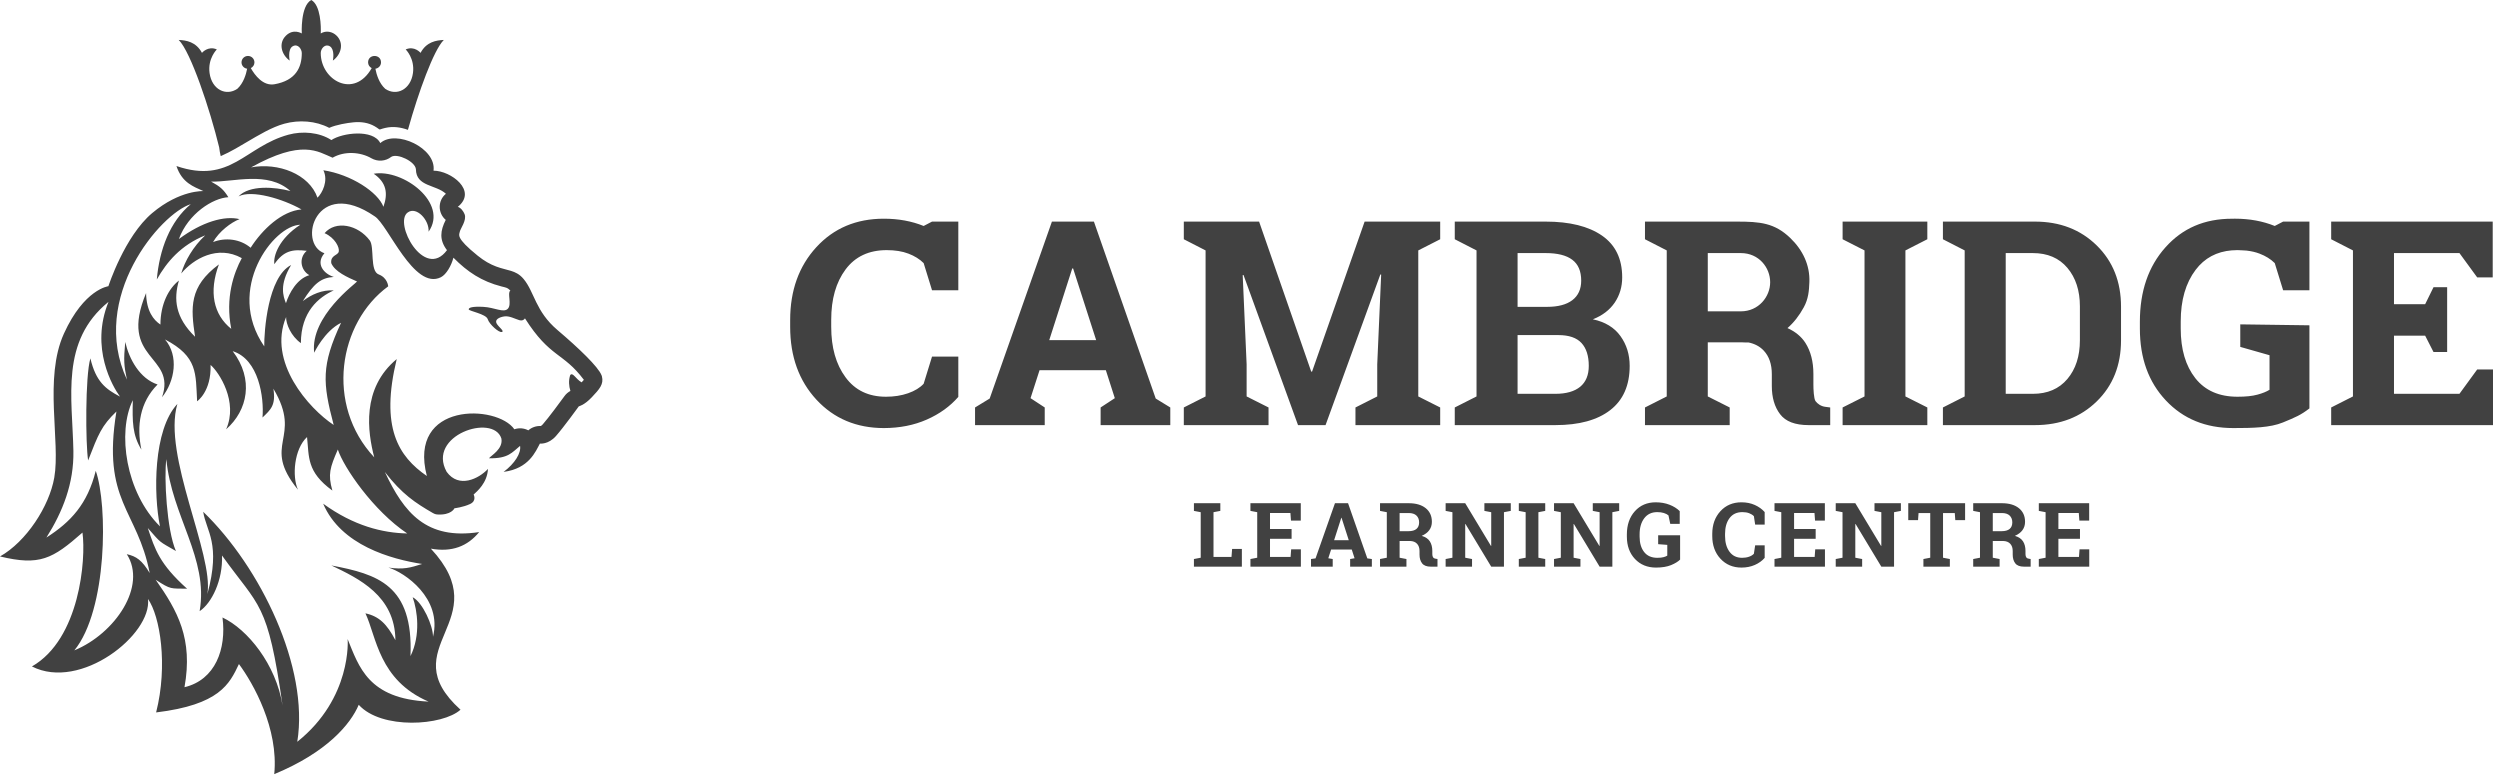
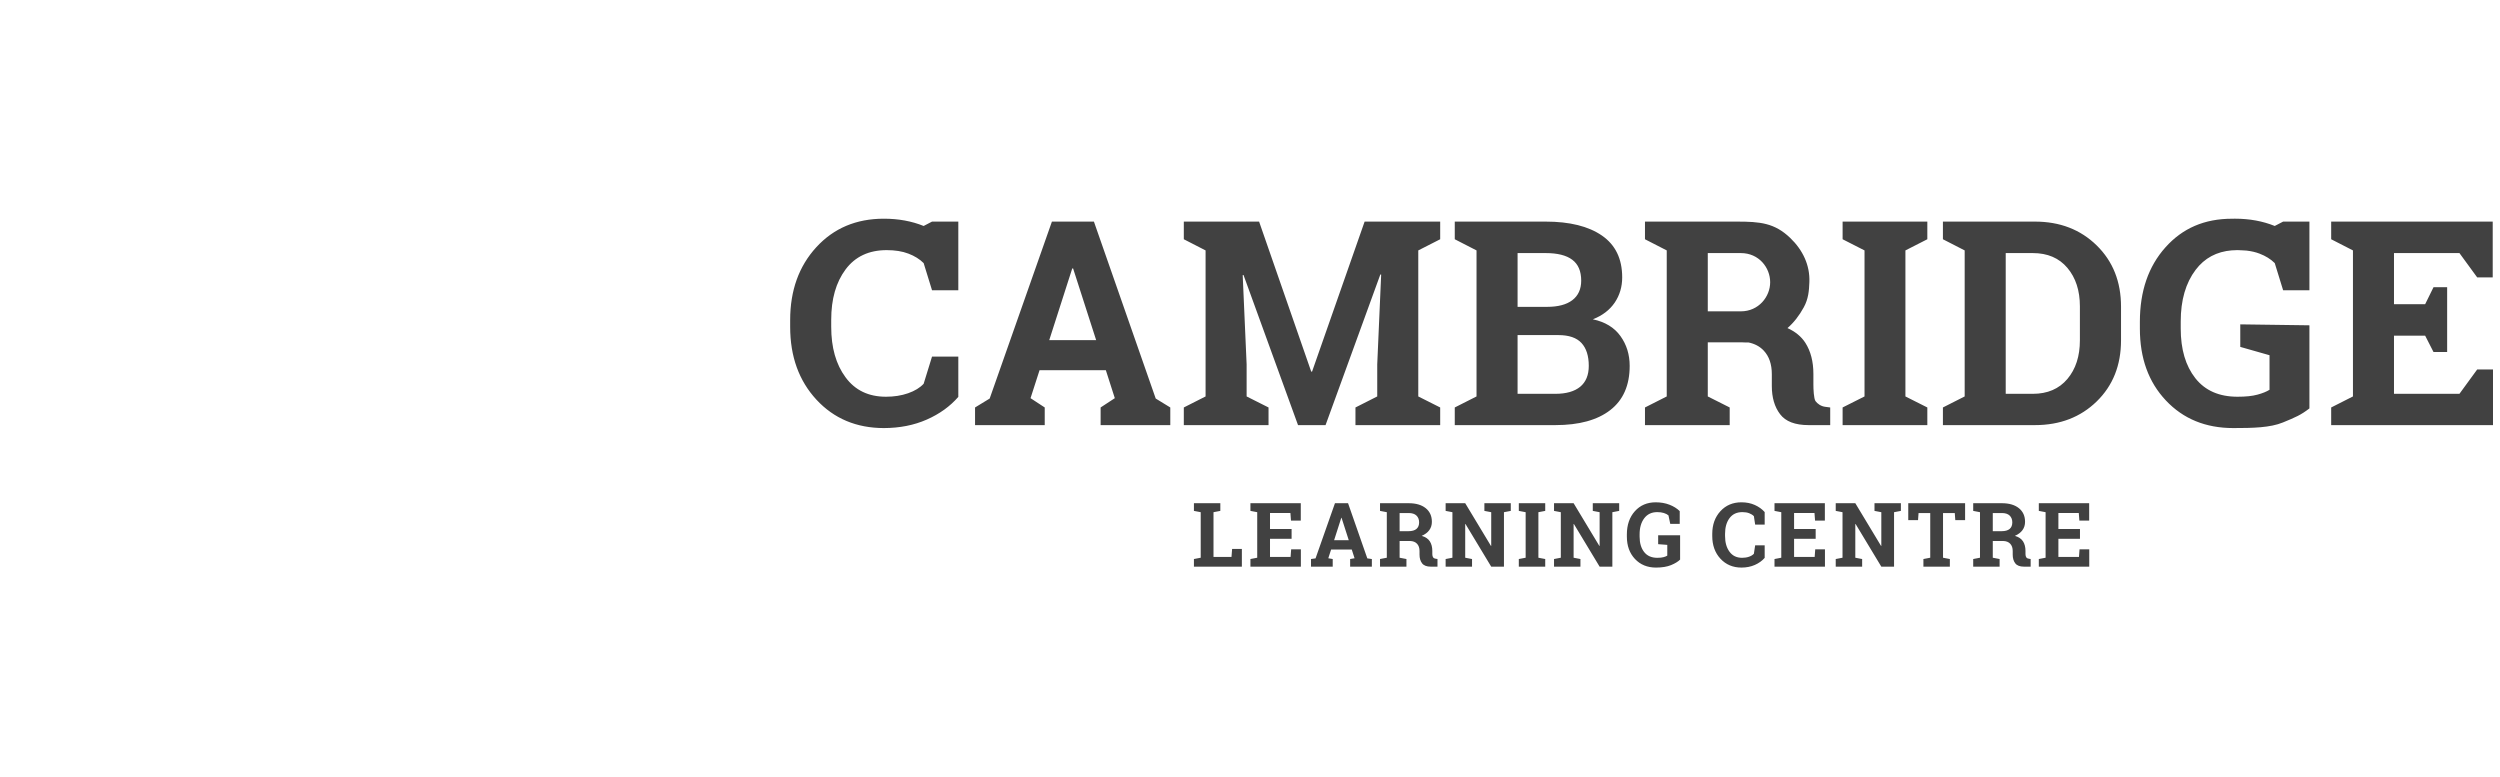
<svg xmlns="http://www.w3.org/2000/svg" width="309" height="96" viewBox="0 0 309 96" fill="none">
  <path d="M118.448 35.875H115.198L114.164 32.52C113.666 32.025 113.037 31.635 112.279 31.347C111.521 31.057 110.626 30.916 109.595 30.916C107.396 30.916 105.701 31.712 104.516 33.298C103.33 34.89 102.738 36.96 102.738 39.519V40.398C102.738 42.956 103.325 45.038 104.51 46.636C105.689 48.24 107.354 49.036 109.506 49.036C110.501 49.036 111.414 48.894 112.243 48.605C113.067 48.316 113.707 47.927 114.164 47.432L114.366 46.775L115.198 44.077H118.448V49.053C117.429 50.227 116.131 51.164 114.549 51.86C112.972 52.556 111.206 52.904 109.245 52.91C105.855 52.904 103.075 51.736 100.912 49.401C98.749 47.06 97.665 44.065 97.665 40.398V39.555C97.665 35.904 98.744 32.903 100.895 30.556C103.052 28.204 105.831 27.031 109.245 27.031C111.05 27.031 112.685 27.331 114.163 27.93V27.93L115.198 27.39H118.448V35.875H118.448ZM285.444 35.875H282.194L281.159 32.52C280.661 32.025 280.033 31.635 279.274 31.347C278.809 31.169 278.291 31.047 277.722 30.979L277.693 30.976L277.68 30.974L277.649 30.971L277.638 30.969H277.636C277.304 30.933 276.956 30.916 276.591 30.916H276.537L276.533 30.916H276.498C276.285 30.919 276.076 30.928 275.872 30.945V27.035C275.994 27.032 276.117 27.03 276.24 27.03C278.046 27.03 279.681 27.331 281.159 27.93V27.929L282.194 27.39H285.444V35.874V35.875ZM295.897 31.281V37.602H299.748L300.782 35.5H302.467V43.51H300.782L299.748 41.488H295.897V48.676H303.987L306.179 45.669H308.135V52.544H288.134V50.363L290.825 49V30.951L288.134 29.571V27.39H308.1V34.283H306.179L303.987 31.281C300.735 31.281 299.282 31.281 295.897 31.281L295.897 31.281ZM220.933 40.551C221.907 40.993 222.643 41.599 223.143 42.374C223.804 43.409 224.135 44.694 224.135 46.219V47.516C224.135 48.077 224.179 49.275 224.399 49.581C224.623 49.89 225.061 50.211 225.577 50.279L226.214 50.363V52.544H223.552C221.875 52.544 220.698 52.096 220.019 51.193C219.334 50.296 218.997 49.136 218.997 47.707V46.255C218.997 45.017 218.666 44.049 217.999 43.337C217.515 42.82 216.883 42.483 216.104 42.325C215.82 42.332 215.529 42.328 215.23 42.31H211.082V49L213.79 50.363V52.544H203.319V50.363L206.009 49V30.951L203.318 29.571L203.319 27.39H214.673C217.547 27.39 219.334 27.552 221.272 29.41C222.848 30.922 223.714 32.798 223.639 34.85C223.599 35.951 223.517 36.942 222.949 37.98C222.385 39.013 221.715 39.874 220.933 40.551H220.933ZM120.517 50.363L122.324 49.26L130.017 27.39H135.208L142.847 49.26L144.648 50.363V52.544H136.037V50.363L137.791 49.213L136.683 45.757H128.488L127.374 49.213L129.128 50.363V52.544H120.516V50.363H120.517ZM129.685 42.043H135.486L132.636 33.18H132.529L129.685 42.043H129.685ZM170.712 33.941L170.611 33.923L163.838 52.544H160.436L153.697 33.988L153.597 34.006L154.083 45.044V49L156.791 50.363V52.544H146.319V50.363L149.01 49V30.951L146.319 29.571V27.39H155.624L162.065 45.928H162.172L168.667 27.39H178.007V29.571L175.299 30.951V49L178.007 50.363V52.544H167.535V50.363L170.226 49V45.044L170.712 33.941H170.712ZM191.045 27.39C194.02 27.39 196.337 27.968 198.002 29.117C199.674 30.273 200.503 31.995 200.503 34.283C200.503 35.451 200.195 36.488 199.579 37.402C198.957 38.316 198.056 39.005 196.876 39.466C198.394 39.79 199.532 40.48 200.29 41.541C201.048 42.597 201.428 43.823 201.428 45.221C201.428 47.626 200.628 49.449 199.028 50.687C197.434 51.925 195.17 52.544 192.243 52.544H179.809V50.363L182.499 49V30.951L179.809 29.571V27.39H191.045H191.045ZM187.572 41.417V48.676H192.242C193.582 48.676 194.607 48.381 195.312 47.803C196.017 47.219 196.373 46.358 196.373 45.22C196.373 43.988 196.071 43.045 195.472 42.396C194.868 41.742 193.919 41.417 192.622 41.417H187.572V41.417ZM187.572 37.927H191.217C192.568 37.927 193.611 37.655 194.34 37.101C195.069 36.547 195.436 35.739 195.436 34.684C195.436 33.516 195.069 32.661 194.334 32.107C193.599 31.553 192.503 31.281 191.045 31.281H187.573V37.927H187.572ZM211.082 38.481H215.175C217.358 38.481 218.793 36.688 218.793 34.881C218.793 33.076 217.397 31.281 215.175 31.281H211.082V38.481ZM227.746 29.571V27.39H238.218L238.218 29.571L235.51 30.951V49L238.218 50.363V52.544H227.746V50.363L230.455 49V30.951L227.746 29.571ZM251.516 27.39C254.61 27.39 257.152 28.375 259.155 30.338C261.158 32.302 262.159 34.82 262.159 37.897V42.06C262.159 45.144 261.158 47.661 259.155 49.614C257.152 51.565 254.61 52.544 251.516 52.544H240.144V50.363L242.834 49V30.951L240.144 29.571V27.39H251.516V27.39ZM247.907 31.281V48.676H251.256C253.075 48.676 254.498 48.062 255.529 46.842C256.559 45.621 257.075 44.029 257.075 42.06V37.862C257.075 35.916 256.559 34.33 255.529 33.109C254.498 31.889 253.075 31.281 251.256 31.281H247.907ZM277.636 30.97C277.303 30.936 276.955 30.918 276.591 30.916L277.636 30.97ZM275.872 30.941C273.979 31.092 272.482 31.896 271.381 33.351C270.154 34.972 269.538 37.101 269.538 39.725V40.621C269.538 43.18 270.142 45.22 271.345 46.748C272.548 48.275 274.285 49.036 276.555 49.036C277.574 49.036 278.398 48.953 279.026 48.776C279.66 48.605 280.152 48.405 280.513 48.175V43.906L276.898 42.876V40.091L285.444 40.208V50.48C284.384 51.299 283.742 51.568 282.171 52.215C280.597 52.864 278.439 52.909 276.033 52.909C272.619 52.909 269.84 51.771 267.701 49.495C265.555 47.219 264.489 44.265 264.489 40.621V39.761C264.489 35.992 265.54 32.929 267.653 30.568C269.765 28.207 272.47 27.035 275.872 27.035V30.941L275.872 30.941Z" fill="#414141" />
  <path d="M147.569 70.039V69.096L148.408 68.934V63.307L147.569 63.146V62.197H150.833V63.146L149.989 63.307V68.833H152.213L152.289 67.848H153.495V70.038H147.569V70.039ZM159.641 66.593H156.973V68.833H159.517L159.587 67.896H160.788V70.039H154.553V69.096L155.392 68.934V63.307L154.553 63.146V62.197H160.777V64.346H159.565L159.495 63.41H156.973V65.381H159.641V66.592V66.593ZM162.039 69.096L162.602 69.015L165.001 62.197H166.619L169 69.015L169.562 69.096V70.039H166.877V69.096L167.424 69L167.078 67.923H164.524L164.177 69L164.723 69.096V70.039H162.039V69.096H162.039ZM164.897 66.765H166.705L165.817 64.002H165.783L164.897 66.765ZM174.111 62.197C175.007 62.197 175.707 62.401 176.217 62.81C176.725 63.218 176.98 63.78 176.98 64.497C176.98 64.892 176.873 65.236 176.66 65.526C176.448 65.817 176.135 66.052 175.723 66.232C176.189 66.368 176.524 66.594 176.729 66.912C176.932 67.23 177.034 67.625 177.034 68.094V68.493C177.034 68.666 177.069 68.8 177.137 68.894C177.205 68.989 177.318 69.046 177.477 69.065L177.673 69.09V70.039H176.854C176.339 70.039 175.977 69.901 175.768 69.623C175.557 69.348 175.453 68.991 175.453 68.552V68.105C175.453 67.725 175.352 67.427 175.147 67.208C174.944 66.991 174.656 66.877 174.285 66.866H172.991V68.934L173.836 69.096V70.039H170.571V69.096L171.41 68.934V63.308L170.571 63.146V62.197H174.111H174.111ZM172.991 65.655H174.082C174.524 65.655 174.853 65.561 175.075 65.376C175.294 65.188 175.404 64.92 175.404 64.567C175.404 64.216 175.294 63.935 175.077 63.725C174.858 63.516 174.537 63.411 174.111 63.411H172.991V65.655L172.991 65.655ZM186.733 62.197V63.146L185.889 63.308V70.039H184.314L181.131 64.762L181.1 64.767V68.934L181.944 69.096V70.039H178.68V69.096L179.519 68.934V63.308L178.68 63.146V62.197H181.1L184.282 67.475L184.315 67.471V63.308L183.47 63.146V62.198H186.733L186.733 62.197ZM187.725 63.146V62.197H190.99V63.146L190.145 63.308V68.934L190.99 69.096V70.039H187.725V69.096L188.57 68.934V63.308L187.725 63.146ZM200.131 62.197V63.146L199.287 63.308V70.039H197.713L194.53 64.762L194.498 64.767V68.934L195.342 69.096V70.039H192.078V69.096L192.917 68.934V63.308L192.078 63.146V62.197H194.498L197.679 67.475L197.713 67.471V63.308L196.868 63.146V62.198H200.131L200.131 62.197ZM207.661 69.166C207.406 69.418 207.031 69.646 206.542 69.848C206.051 70.05 205.43 70.151 204.68 70.153C203.615 70.151 202.749 69.798 202.082 69.089C201.414 68.379 201.081 67.458 201.081 66.322V66.054C201.081 64.879 201.409 63.925 202.068 63.188C202.727 62.453 203.586 62.086 204.647 62.086C205.264 62.086 205.829 62.183 206.339 62.38C206.849 62.575 207.273 62.839 207.614 63.174V64.751H206.444L206.222 63.701C206.078 63.578 205.888 63.48 205.651 63.407C205.415 63.333 205.143 63.297 204.837 63.297C204.148 63.297 203.612 63.55 203.229 64.056C202.847 64.561 202.655 65.225 202.655 66.043V66.322C202.655 67.12 202.843 67.756 203.218 68.232C203.593 68.708 204.135 68.945 204.842 68.945C205.16 68.945 205.417 68.92 205.613 68.865C205.811 68.811 205.964 68.749 206.076 68.677V67.346L204.949 67.26V66.157H207.661V69.166ZM218.115 64.843H216.939L216.779 63.797C216.624 63.642 216.428 63.521 216.192 63.431C215.955 63.341 215.676 63.297 215.355 63.297C214.669 63.297 214.141 63.545 213.771 64.039C213.402 64.535 213.217 65.181 213.217 65.978V66.252C213.217 67.05 213.4 67.699 213.77 68.197C214.137 68.697 214.656 68.945 215.327 68.945C215.637 68.945 215.922 68.901 216.18 68.811C216.437 68.721 216.636 68.6 216.779 68.445L216.939 67.399H218.114V68.951C217.797 69.317 217.392 69.609 216.899 69.826C216.407 70.043 215.857 70.151 215.245 70.153C214.189 70.151 213.322 69.787 212.648 69.059C211.974 68.33 211.635 67.395 211.635 66.252V65.989C211.635 64.852 211.972 63.916 212.642 63.184C213.315 62.451 214.181 62.085 215.245 62.085C215.857 62.085 216.406 62.195 216.897 62.416C217.388 62.637 217.793 62.929 218.114 63.291V64.843L218.115 64.843ZM224.416 66.593H221.749V68.833H224.293L224.363 67.896H225.564V70.039H219.329V69.096L220.167 68.934V63.307L219.329 63.146V62.197H225.553V64.346H224.341L224.271 63.41H221.749V65.381H224.417V66.592L224.416 66.593ZM234.949 62.197V63.146L234.105 63.308V70.039H232.531L229.348 64.762L229.316 64.767V68.934L230.161 69.096V70.039H226.896V69.096L227.735 68.934V63.308L226.896 63.146V62.197H229.316L232.498 67.475L232.531 67.471V63.308L231.687 63.146V62.198H234.949L234.949 62.197ZM242.886 62.197V64.287H241.674L241.61 63.411H240.158V68.934L241.002 69.096V70.039H237.734V69.096L238.578 68.934V63.411H237.134L237.069 64.287H235.861V62.197H242.886H242.886ZM247.428 62.197C248.324 62.197 249.024 62.401 249.534 62.81C250.042 63.218 250.297 63.78 250.297 64.497C250.297 64.892 250.19 65.236 249.977 65.526C249.765 65.817 249.453 66.052 249.04 66.232C249.506 66.368 249.841 66.594 250.046 66.912C250.249 67.23 250.35 67.625 250.35 68.094V68.493C250.35 68.666 250.385 68.8 250.454 68.894C250.522 68.989 250.635 69.046 250.794 69.065L250.989 69.09V70.039H250.171C249.656 70.039 249.294 69.901 249.085 69.623C248.874 69.348 248.771 68.991 248.771 68.552V68.105C248.771 67.725 248.669 67.427 248.465 67.208C248.261 66.991 247.973 66.877 247.601 66.866H246.308V68.934L247.152 69.096V70.039H243.888V69.096L244.727 68.934V63.308L243.888 63.146V62.197H247.428H247.428ZM246.308 65.655H247.4C247.841 65.655 248.171 65.561 248.392 65.376C248.612 65.188 248.721 64.92 248.721 64.567C248.721 64.216 248.612 63.935 248.394 63.725C248.176 63.516 247.854 63.411 247.428 63.411H246.308V65.655V65.655ZM257.085 66.593H254.417V68.833H256.961L257.031 67.896H258.232V70.039H251.997V69.096L252.836 68.934V63.307L251.997 63.146V62.197H258.221V64.346H257.009L256.939 63.41H254.417V65.381H257.085V66.592V66.593Z" fill="#414141" />
-   <path d="M36.744 91.684C38.221 82.514 32.214 70.108 25.115 63.253C25.481 65.667 27.337 67.152 25.634 73.424C26.442 68.516 20.052 56.261 21.924 49.927C18.927 53.134 18.966 61.085 19.774 65.061C15.546 60.878 14.459 53.443 16.417 49.462C16.351 52.136 16.363 53.743 17.477 55.575C16.864 52.649 17.284 49.718 19.476 47.524C17.278 46.799 15.959 44.389 15.479 42.266C15.268 44.605 15.318 45.127 15.687 46.928C10.973 36.743 19.874 26.378 23.583 25.232C21.012 27.37 19.705 30.839 19.381 34.547C20.628 32.361 22.328 30.324 25.363 29.086C23.869 30.488 22.854 32.252 22.396 33.802C23.895 32.005 26.881 30.234 29.887 31.904C28.901 33.725 27.822 36.78 28.583 40.648C26.381 38.881 25.79 36.078 27.058 32.68C23.349 35.428 23.573 38.023 24.11 41.623C21.653 39.237 21.443 36.973 22.115 34.675C20.839 35.658 19.837 37.595 19.828 40.118C18.979 39.553 18.102 38.469 18.055 36.224C14.57 44.604 21.861 43.797 20.024 49.101C21.621 47.113 22.123 43.982 20.393 41.955C24.478 44.094 24.173 46.165 24.362 49.599C24.362 49.599 26.127 48.418 26.027 45.106C27.085 46.015 29.467 49.678 27.948 53.062C30.62 50.727 31.415 46.876 28.759 43.403C31.991 44.418 32.65 49.119 32.445 51.605C33.454 50.634 34.115 50.096 33.792 48.044C37.508 54.278 32.185 54.813 36.831 60.531C36.076 58.897 36.35 55.497 37.95 54.019C38.215 56.477 37.883 58.309 41.082 60.633C40.505 58.622 40.787 57.795 41.757 55.56C42.47 57.768 46.164 63.153 50.333 65.935C47.304 65.873 43.733 65.008 39.942 62.254C42.136 67.407 48.363 69.115 52.178 69.707C50.701 70.171 49.897 70.421 48.01 70.153C50.004 70.739 54.689 73.949 53.52 78.707C53.53 77.345 52.25 74.465 51.007 73.816C51.591 75.454 52.015 78.501 50.736 81.096C51.106 72.287 46.659 70.975 40.955 69.888C44.356 71.517 48.827 73.63 48.872 79.127C47.827 77.142 46.861 76.174 45.168 75.808C46.535 78.696 46.81 84.067 52.97 86.719C45.51 86.363 44.373 82.422 42.965 78.986C42.984 79.011 43.517 86.281 36.744 91.684H36.744ZM33.897 95.684C40.403 92.998 43.331 89.505 44.339 87.113C47.145 90.215 54.709 89.708 56.919 87.721C48.316 79.94 61.604 76.803 53.255 67.814C55.864 68.279 57.787 67.522 59.226 65.766C52.695 66.754 49.943 63.396 47.568 58.337C49.678 61.07 51.346 62.162 53.506 63.413C53.678 63.516 53.846 63.575 54.005 63.587C55.788 63.715 56.173 62.822 56.173 62.822C56.173 62.822 57.227 62.702 58.094 62.3C58.964 61.896 58.539 61.126 58.539 61.126C58.966 60.731 60.223 59.695 60.314 57.958C59.186 59.17 56.716 60.406 55.206 58.316C52.717 53.824 60.935 51.069 61.966 54.181C62.23 55.479 60.698 56.299 60.435 56.642C62.841 56.695 63.301 55.901 64.28 55.112C64.436 55.986 63.629 57.296 62.244 58.325C65.385 57.922 66.211 55.783 66.731 54.825C66.731 54.825 67.767 54.973 68.722 53.886C69.676 52.801 71.543 50.221 71.543 50.221C71.543 50.221 72.217 50.088 73.151 49.096C74.085 48.102 74.655 47.491 74.393 46.501C74.38 46.447 74.365 46.408 74.349 46.38C73.938 45.328 71.54 43.033 68.904 40.794C66.165 38.468 66.075 36.113 64.717 34.483C64.462 34.178 64.2 33.964 63.925 33.805C62.956 33.239 61.816 33.347 60.195 32.405C59.836 32.195 59.453 31.934 59.041 31.602C56.255 29.352 56.767 29.022 56.831 28.641C56.898 28.26 57.721 27.218 57.423 26.471C57.282 26.119 56.971 25.685 56.587 25.565C59.057 23.573 55.715 21.094 53.583 21.094C53.961 18.316 48.942 15.97 47.004 17.686C46.118 15.924 42.286 16.415 40.96 17.312C39.454 16.333 37.366 16.184 35.666 16.644C30.28 18.106 28.5 22.808 21.808 20.523C22.498 22.6 23.919 23.065 25.147 23.62C25.147 23.62 22.246 23.451 18.82 26.328C15.391 29.204 13.398 35.376 13.398 35.376C13.398 35.376 10.401 35.73 7.899 41.239C5.399 46.751 7.49 54.566 6.708 59.034C6.086 62.597 3.241 66.955 0 68.777C4.908 69.959 6.487 69.09 10.193 65.826C10.648 69.111 9.864 78.987 3.946 82.373C9.953 85.441 18.808 78.409 18.29 74.034C19.784 76.141 20.776 82.222 19.296 88.057C27.134 87.107 28.367 84.547 29.532 82.076C31.31 84.465 34.452 90.061 33.897 95.684L33.897 95.684ZM47.606 10.971C46.86 10.287 46.537 9.22 46.398 8.494L46.415 8.491H46.416L46.433 8.488H46.433L46.451 8.484H46.452L46.469 8.48H46.47L46.487 8.476H46.487L46.504 8.472H46.505L46.522 8.467H46.522L46.539 8.461H46.539C46.86 8.359 47.093 8.062 47.093 7.71C47.093 6.653 45.495 6.653 45.495 7.71C45.495 8.022 45.678 8.289 45.942 8.419C43.767 12.268 39.644 9.93 39.644 6.558C39.644 6.078 40.051 5.523 40.558 5.636C41.294 5.807 41.256 6.916 41.141 7.49L41.142 7.489V7.49C42.172 6.745 42.547 5.347 41.61 4.415C41.084 3.891 40.286 3.743 39.644 4.135C39.69 3.327 39.651 0.645 38.472 0C37.114 0.746 37.301 4.136 37.301 4.136C37.301 4.136 36.271 3.483 35.334 4.415C34.397 5.347 34.773 6.745 35.803 7.49C35.803 7.49 35.521 6.093 36.177 5.72C36.833 5.347 37.301 6.093 37.301 6.558C37.301 8.351 36.552 9.946 33.929 10.413C32.516 10.663 31.5 9.302 31.001 8.419C31.265 8.29 31.449 8.022 31.449 7.71C31.449 7.271 31.091 6.915 30.65 6.915C30.209 6.915 29.851 7.271 29.851 7.71C29.851 8.113 30.155 8.442 30.547 8.493C30.408 9.219 30.084 10.287 29.339 10.971C27.95 11.926 26.185 11.082 25.903 9.032C25.655 7.217 26.8 6.11 26.8 6.11C25.711 5.628 24.963 6.534 24.963 6.534C24.225 5.155 23.006 4.98 22.089 4.937C23.572 6.398 25.945 13.499 27.088 18.21C27.135 18.609 27.201 18.97 27.282 19.298C28.497 18.776 29.797 17.976 30.511 17.556C31.911 16.736 33.587 15.711 35.154 15.286C36.958 14.796 39.018 14.924 40.689 15.803C41.588 15.408 42.888 15.198 43.694 15.119C44.596 15.031 45.521 15.151 46.312 15.611C47.223 16.142 46.579 16.05 47.628 15.809C48.578 15.59 49.522 15.723 50.42 16.049L50.421 16.046L50.422 16.043L50.423 16.04L50.423 16.037L50.424 16.034L50.425 16.031L50.426 16.03V16.027L50.426 16.025L50.427 16.024L50.428 16.022V16.02L50.429 16.018L50.429 16.017V16.016L50.43 16.014V16.012L50.431 16.009L50.431 16.008L50.435 15.996L50.435 15.993L50.436 15.991L50.437 15.988L50.439 15.982L50.44 15.978L50.455 15.924V15.924C51.7 11.471 53.597 6.176 54.855 4.937C53.937 4.98 52.719 5.155 51.98 6.534C51.98 6.534 51.232 5.628 50.143 6.11C50.143 6.11 51.289 7.217 51.041 9.032C50.758 11.081 48.994 11.925 47.605 10.972V10.971L47.606 10.971ZM51.407 20.915C51.427 23.091 53.886 22.799 55.116 23.953C54.093 24.776 54.099 26.341 55.093 27.177C54.413 28.52 54.276 29.646 55.246 30.921C52.457 34.699 48.587 27.518 50.401 26.256C51.48 25.476 53.078 27.204 52.974 28.636C55.458 25.106 49.831 20.848 46.189 21.474C47.796 22.578 47.966 23.925 47.392 25.56C46.716 23.749 43.397 21.568 39.969 21.044C40.609 22.353 39.832 23.867 39.24 24.435C38.217 21.506 34.388 20.062 31.032 20.687C37.352 17.18 39.263 18.729 41.108 19.493C42.573 18.641 44.556 18.777 45.903 19.561C46.688 20.009 47.657 19.946 48.37 19.38C49.127 18.92 51.322 19.963 51.407 20.915V20.915ZM26.09 22.446C28.928 22.52 33.08 21.096 35.897 23.613C33.925 23.093 30.827 22.85 29.48 24.277C31.101 23.419 34.986 24.588 37.269 25.885C34.831 26.083 32.429 28.352 30.978 30.622C29.681 29.523 27.848 29.328 26.332 29.922C27.083 28.604 28.563 27.482 29.608 27.085C27.754 26.624 24.974 27.418 22.109 29.547C23.259 26.4 26.32 24.473 28.226 24.375C27.642 23.431 27.202 23.05 26.09 22.446V22.446ZM38.234 34.01C36.696 34.471 35.75 36.203 35.343 37.477C34.996 36.597 34.501 35.21 35.984 32.757C33.09 34.231 32.638 40.987 32.662 42.813C27.787 35.736 33.827 27.838 37.117 27.78C34.472 29.501 33.755 31.654 33.911 32.653C35.065 30.975 36.173 30.79 37.913 31.001C36.891 31.881 37.158 33.409 38.234 34.01L38.234 34.01ZM9.072 55.739C8.944 49.12 7.428 42.165 13.411 37.308C11.1 42.993 13.945 47.833 14.834 49.021C13.056 48.095 11.851 47.173 11.172 44.294C10.525 46.48 10.573 54.912 10.892 56.91C12.173 53.616 12.549 52.638 14.39 50.86C12.564 62.007 16.982 62.962 18.503 70.831C17.555 69.245 16.846 68.753 15.67 68.496C18.196 72.423 14.251 78.29 9.188 80.387C13.279 75.389 13.329 62.416 11.835 58.193C10.813 62.292 8.764 64.505 5.736 66.441C7.752 63.255 9.142 59.752 9.072 55.739L9.072 55.739ZM21.744 68.107C20.611 65.529 20.255 58.973 20.561 56.747C21.195 63.774 25.814 69.015 24.673 75.541C26.169 74.553 27.558 71.701 27.44 68.66C32.081 75.141 33.082 74.3 34.924 87.194C34.109 82.111 30.607 77.79 27.5 76.32C28.005 80.217 26.612 84.029 22.803 84.939C23.877 78.951 21.96 75.52 19.241 71.656C21.185 72.919 21.055 72.714 23.121 72.765C19.713 69.704 19.16 67.922 18.27 65.267C19.977 67.213 19.583 66.853 21.744 68.107L21.744 68.107ZM71.888 47.258C71.153 46.846 70.811 45.973 70.481 46.355C70.25 47.035 70.319 47.721 70.502 48.32C70.217 48.474 69.967 48.686 69.775 48.952C69.27 49.646 67.807 51.631 67.079 52.458C66.96 52.593 66.876 52.64 66.837 52.655C66.274 52.629 65.721 52.821 65.299 53.19C64.774 52.913 64.149 52.86 63.574 53.059C61.453 49.977 50.364 49.638 52.76 58.835C49.236 56.41 46.975 52.836 49.035 44.382C44.645 48.016 45.443 53.413 46.257 56.527C40.191 50.042 41.811 39.91 47.982 35.392C47.982 35.392 47.92 34.34 46.803 33.917C45.69 33.495 46.305 30.517 45.698 29.713C44.222 27.753 41.474 27.22 40.118 28.819C41.415 29.393 41.991 30.609 41.87 31.103C41.749 31.599 40.825 31.527 40.944 32.528C41.392 33.592 42.962 34.278 44.131 34.793C44.066 34.973 38.304 39.098 38.833 43.593C38.833 43.593 40.097 40.918 42.156 39.898C39.702 45.152 39.865 47.306 41.244 52.526C38.169 50.495 33.038 44.729 35.363 39.188C35.344 40.047 35.967 41.54 37.189 42.412C37.197 38.532 39.381 36.735 41.255 35.894C39.837 35.801 38.496 36.391 37.425 37.219C38.776 35.076 39.653 34.328 41.26 34.231C40.034 33.853 38.963 32.612 40.101 31.302C36.689 30.115 39.059 21.747 46.31 26.737C47.95 27.746 51.163 35.93 54.494 34.266C55.163 33.931 55.798 32.817 56.042 31.85C57.788 33.616 59.536 34.773 61.981 35.404C62.478 35.533 62.727 35.531 63.085 35.931C63.081 35.934 63.077 35.934 63.074 35.937C62.67 36.174 63.288 37.633 62.765 38.165C62.241 38.698 61.127 38 59.746 37.928C58.365 37.858 57.927 38.022 57.932 38.237C57.941 38.45 60.075 38.8 60.279 39.443C60.479 40.085 61.652 41.132 62.025 41.035C62.397 40.937 61.636 40.443 61.381 39.98C61.127 39.517 61.677 39.21 62.316 39.11C62.953 39.008 63.66 39.419 64.198 39.576C64.522 39.67 64.759 39.553 64.885 39.35C68.009 44.265 69.579 43.498 72.166 46.946C72.089 47.038 71.992 47.145 71.888 47.258L71.888 47.258Z" fill="#414141" />
</svg>